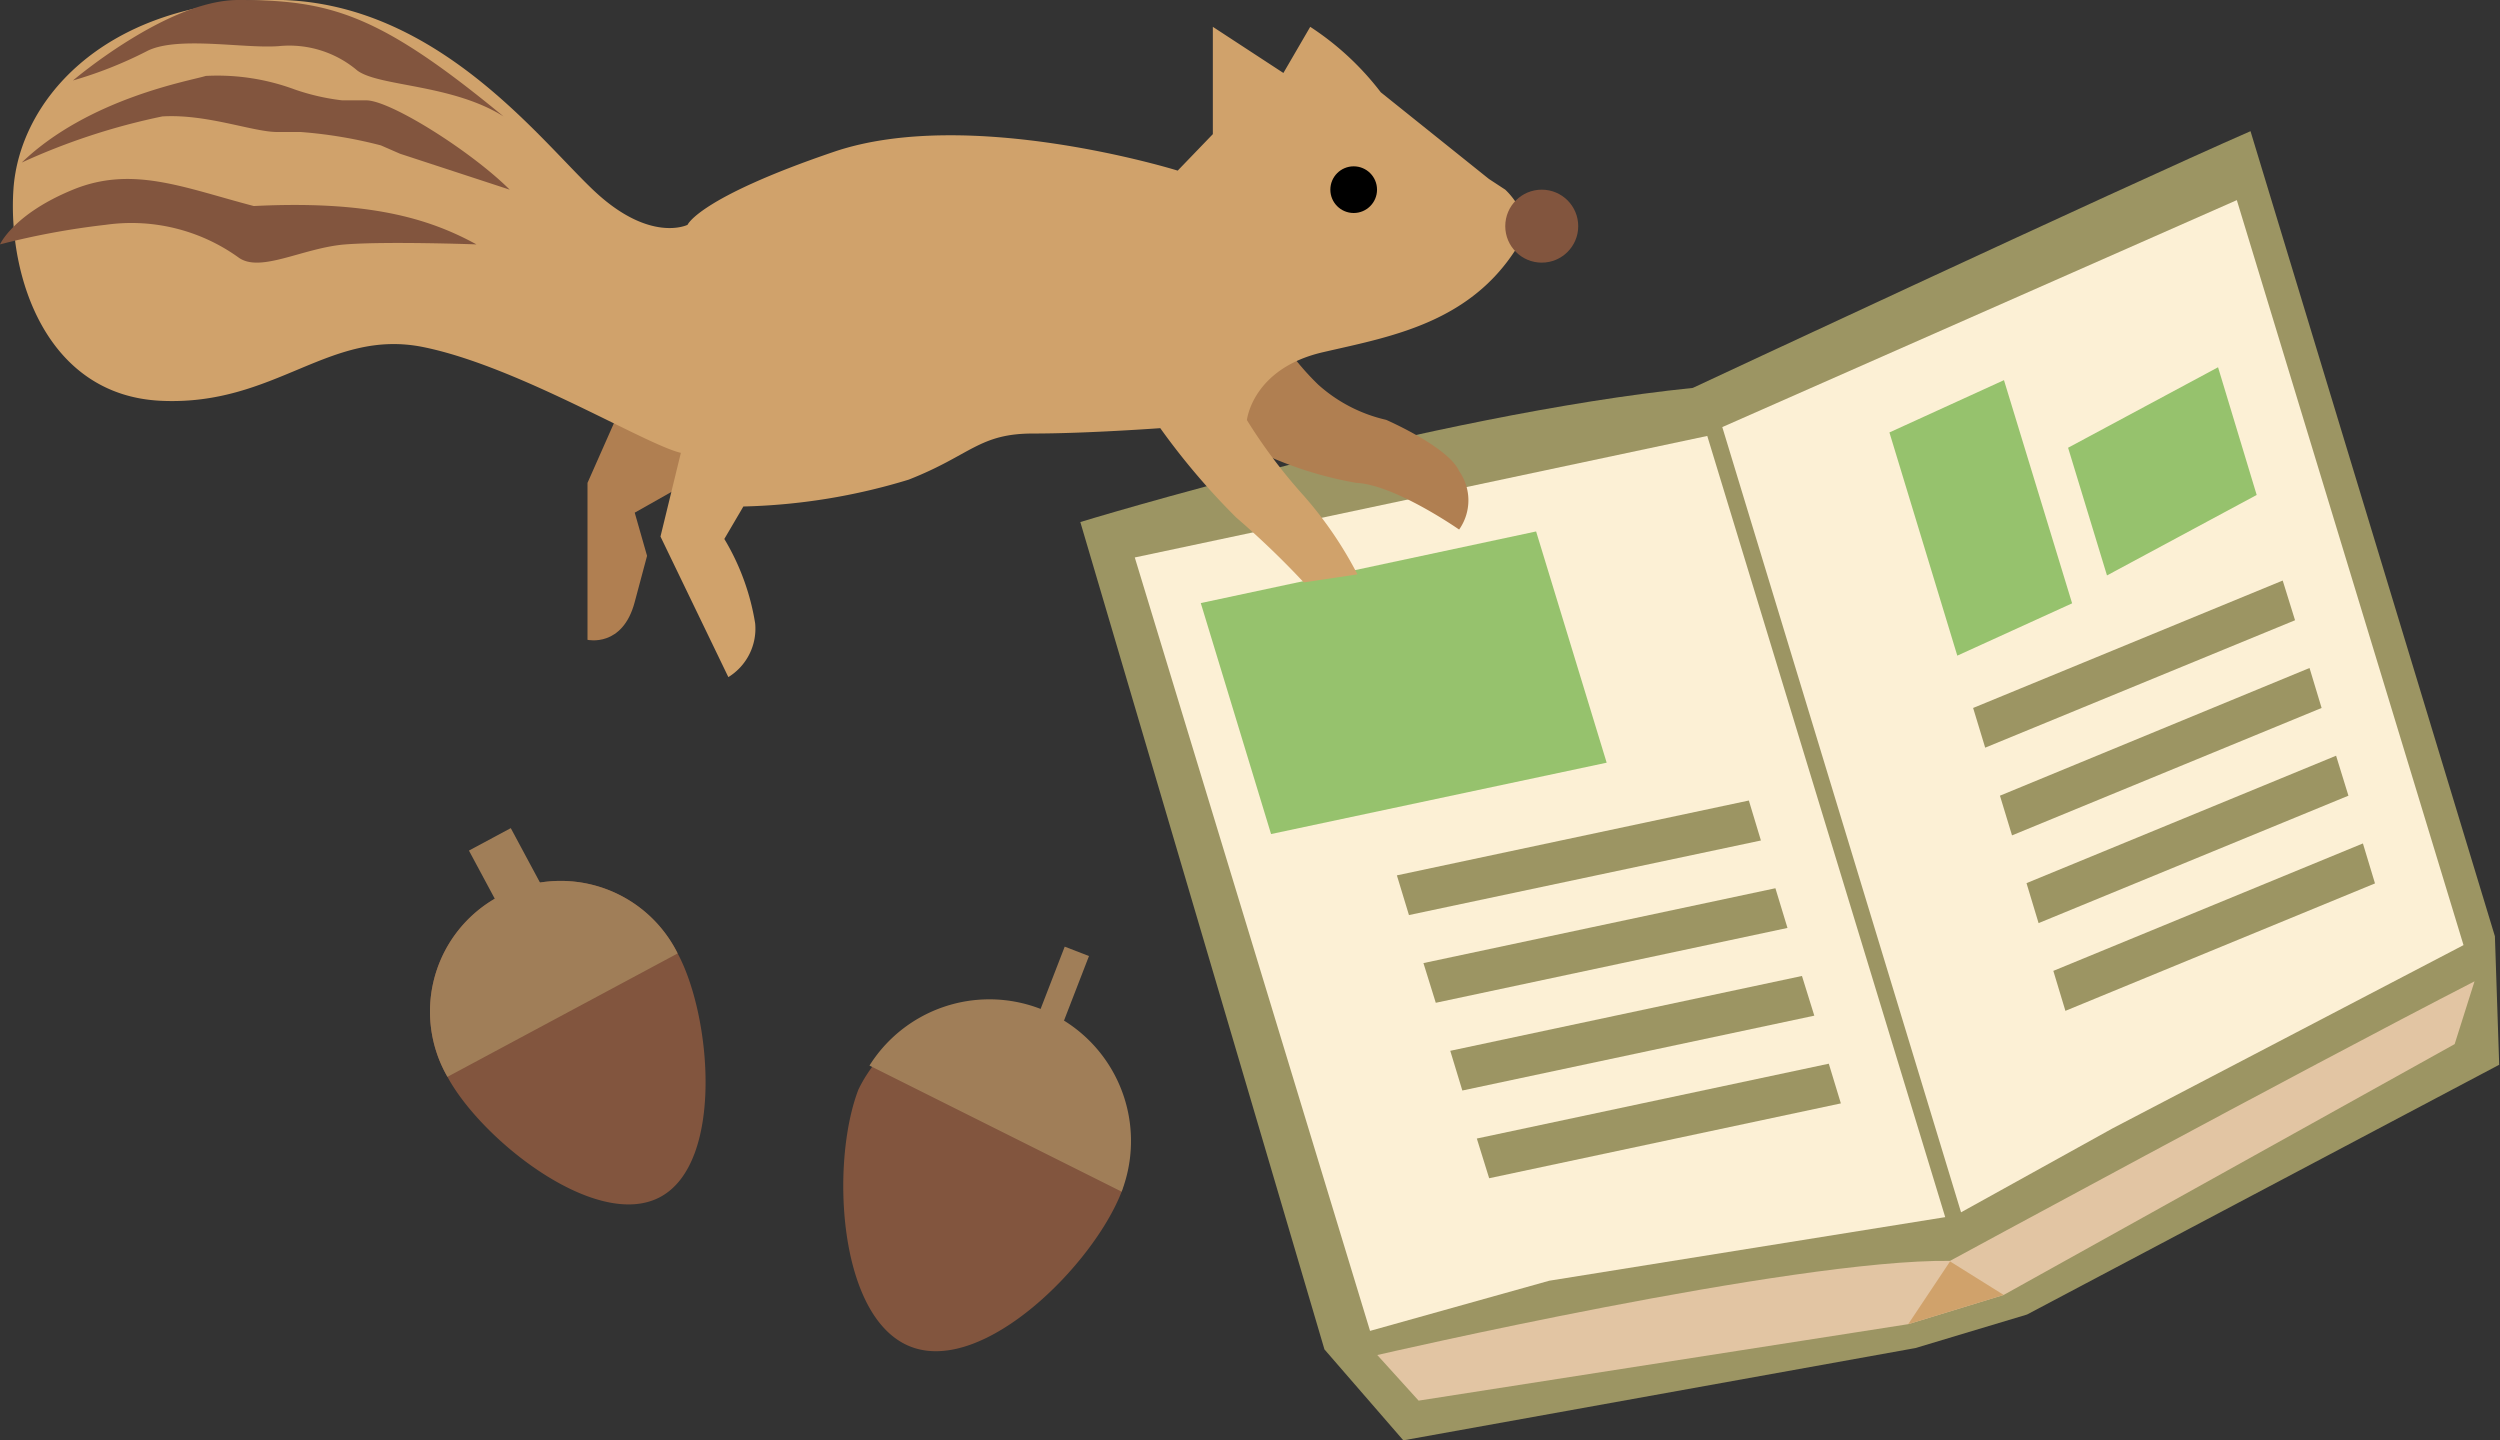
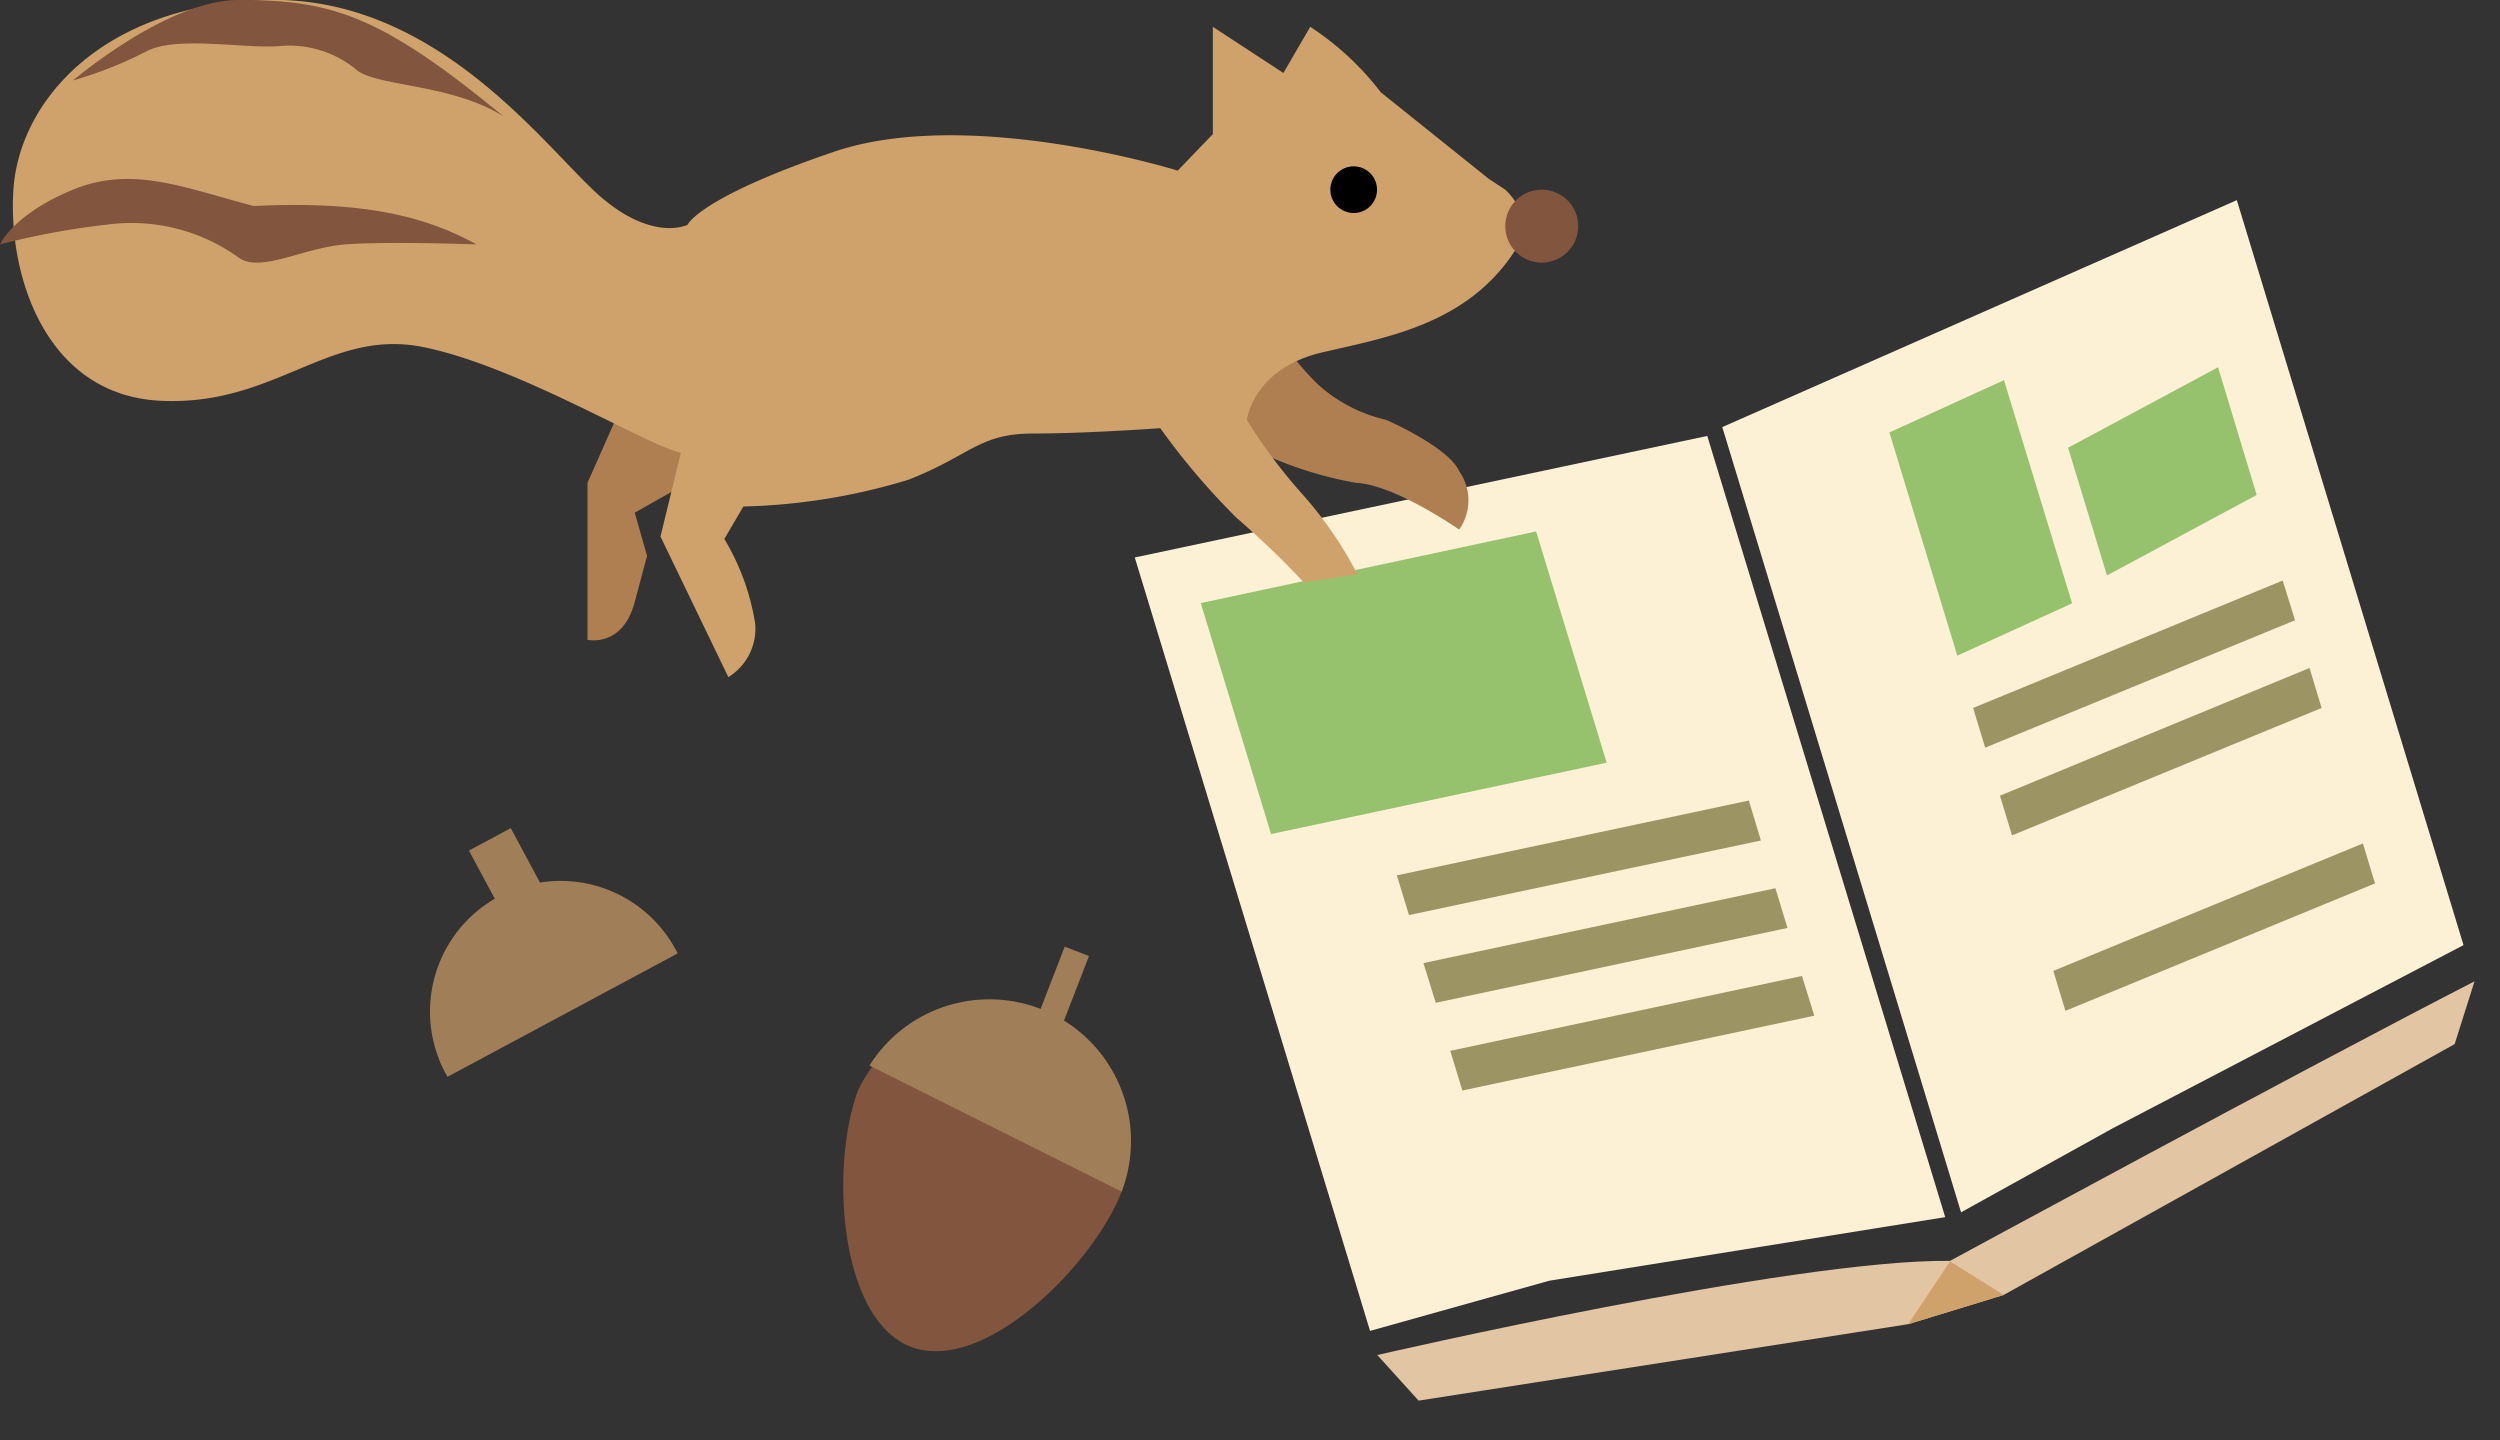
<svg xmlns="http://www.w3.org/2000/svg" viewBox="0 0 93.19 53.69">
  <rect x="0" y="0" width="93.19" height="53.69" fill="#333333" stroke="none" />
  <defs>
    <style>.cls-1{fill:#9c9563;}.cls-2{fill:#fcf0d5;}.cls-3{fill:#96c26d;}.cls-4{fill:#e2c5a3;}.cls-5{fill:#d0a26b;}.cls-6{fill:#b07f51;}.cls-7{fill:#82553e;}.cls-8{fill:#a07e58;}</style>
  </defs>
  <g id="レイヤー_2" data-name="レイヤー 2">
    <g id="レイヤー_1-2" data-name="レイヤー 1">
-       <path class="cls-1" d="M40.27,19.46s13.07-4,22.83-5c0,0,15.92-7.44,20.79-9.57L93,34.9l.16,4.79L75.56,49,71.4,50.25,52.31,53.69,49.37,50.3Z" />
      <polygon class="cls-2" points="72.51 45.37 57.75 47.74 51.07 49.61 42.3 20.78 63.64 16.25 72.51 45.37" />
      <polygon class="cls-3" points="59.89 28.43 47.38 31.09 44.76 22.48 57.26 19.81 59.89 28.43" />
      <polygon class="cls-1" points="65.64 31.33 52.52 34.11 52.07 32.63 65.19 29.84 65.64 31.33" />
      <polygon class="cls-1" points="66.63 34.59 53.52 37.38 53.06 35.9 66.18 33.11 66.63 34.59" />
      <polygon class="cls-1" points="67.63 37.86 54.51 40.65 54.06 39.17 67.17 36.38 67.63 37.86" />
-       <polygon class="cls-1" points="68.62 41.13 55.51 43.92 55.05 42.44 68.17 39.65 68.62 41.13" />
      <polygon class="cls-2" points="91.83 35.23 78.75 42.06 73.1 45.19 64.2 15.92 83.38 7.46 91.83 35.23" />
      <polygon class="cls-1" points="85.55 23.12 74 27.87 73.55 26.39 85.09 21.64 85.55 23.12" />
      <polygon class="cls-1" points="86.54 26.39 75 31.14 74.55 29.66 86.09 24.9 86.54 26.39" />
-       <polygon class="cls-1" points="87.54 29.66 75.99 34.41 75.54 32.92 87.08 28.17 87.54 29.66" />
      <polygon class="cls-1" points="88.53 32.93 76.99 37.68 76.54 36.19 88.08 31.44 88.53 32.93" />
      <polygon class="cls-3" points="77.24 22.49 72.96 24.44 70.43 16.12 74.7 14.17 77.24 22.49" />
      <polygon class="cls-3" points="82.68 13.69 77.09 16.69 78.54 21.45 84.12 18.45 82.68 13.69" />
      <path class="cls-4" d="M92.24,36.58l-.74,2.34L74.69,48.27l-3.56,1.09L52.88,52.21l-1.54-1.7S66.82,46.93,72.69,47C72.69,47,85.59,40,92.24,36.58Z" />
      <polygon class="cls-5" points="71.13 49.36 72.69 47.02 74.69 48.27 71.13 49.36" />
      <path class="cls-6" d="M25.43,16.45l-2.49-.8L21.9,18v5.85s1.31.3,1.76-1.41l.46-1.72-.46-1.61,1.77-1Z" />
      <path class="cls-6" d="M54.39,19.74a1.89,1.89,0,0,0,0-2.18c-.4-.9-2.72-1.91-2.72-1.91a5.67,5.67,0,0,1-2.53-1.31,9.61,9.61,0,0,1-1.41-1.72H45l-.15,1.82,2.11,2.42A14.09,14.09,0,0,0,50.56,18C52,18.07,54.39,19.74,54.39,19.74Z" />
      <path class="cls-5" d="M51.47,3.44A10.59,10.59,0,0,0,48.84,1l-1,1.72L45.21,1v4L43.9,6.36s-7.77-2.42-12.82-.7-5.45,2.72-5.45,2.72-1.41.71-3.53-1.31S16-.2,9.86,0,.71,3.84.5,7.07,1.72,14.74,6,14.94s6.26-2.72,9.79-2,8.28,3.64,9.59,3.94L24.62,20l2.53,5.24a2.12,2.12,0,0,0,1-2A8.82,8.82,0,0,0,27,20.09l.71-1.21a22.84,22.84,0,0,0,6.16-1c2.32-.91,2.62-1.72,4.64-1.72s4.74-.2,4.74-.2a26.27,26.27,0,0,0,2.83,3.33,32.36,32.36,0,0,1,2.52,2.42l2-.3a14.46,14.46,0,0,0-2-2.93,19.82,19.82,0,0,1-2.12-2.82s.2-1.92,2.83-2.53S55.2,12,56.91,8.58a2.69,2.69,0,0,0-.8-1.51l-.61-.4Z" />
      <circle class="cls-7" cx="57.47" cy="8.43" r="1.36" />
      <path class="cls-7" d="M18.77,4.34c-1.92-1.21-4.64-1.11-5.45-1.71a3.92,3.92,0,0,0-2.93-.91c-1.31.1-3.83-.4-4.94.2A15.4,15.4,0,0,1,2.72,3S6.24,0,8.88,0C12.31,0,14.13.51,18.77,4.34Z" />
-       <path class="cls-7" d="M19,7.07c-1.41-1.41-4.44-3.33-5.35-3.33h-.9A8.32,8.32,0,0,1,11,3.34a8.3,8.3,0,0,0-3.33-.51C7.16,3,3.33,3.64.81,6.06A24.43,24.43,0,0,1,6.05,4.34c1.62-.1,3.33.56,4.24.58l.91,0a16.88,16.88,0,0,1,3,.5l.71.31Z" />
      <path class="cls-7" d="M17.76,9.11c-1.82-1-4.09-1.64-8.3-1.43C6.86,7,4.94,6.16,2.72,7.07S0,9.11,0,9.11a28.69,28.69,0,0,1,3.94-.73A6.84,6.84,0,0,1,8.88,9.59c.81.61,2.42-.36,4-.48S17.76,9.11,17.76,9.11Z" />
      <circle cx="50.46" cy="7.07" r="0.87" />
      <path class="cls-7" d="M41.81,44.42A5.28,5.28,0,0,0,32,40.61c-1.05,2.72-.77,8.54,1.95,9.59S40.76,47.14,41.81,44.42Z" />
-       <path class="cls-7" d="M25.26,35.54a4.87,4.87,0,1,0-8.58,4.6c1.27,2.36,5.56,5.75,7.93,4.48S26.53,37.9,25.26,35.54Z" />
      <path class="cls-8" d="M41.81,44.42a5.28,5.28,0,0,0-9.4-4.7Z" />
      <rect class="cls-8" x="39.12" y="35.36" width="0.97" height="2.97" transform="translate(15.97 -11.81) rotate(21.16)" />
      <path class="cls-8" d="M25.26,35.54a4.87,4.87,0,1,0-8.58,4.6Z" />
      <rect class="cls-8" x="17.96" y="31.14" width="1.77" height="2.46" transform="translate(-13.07 12.76) rotate(-28.22)" />
    </g>
  </g>
</svg>